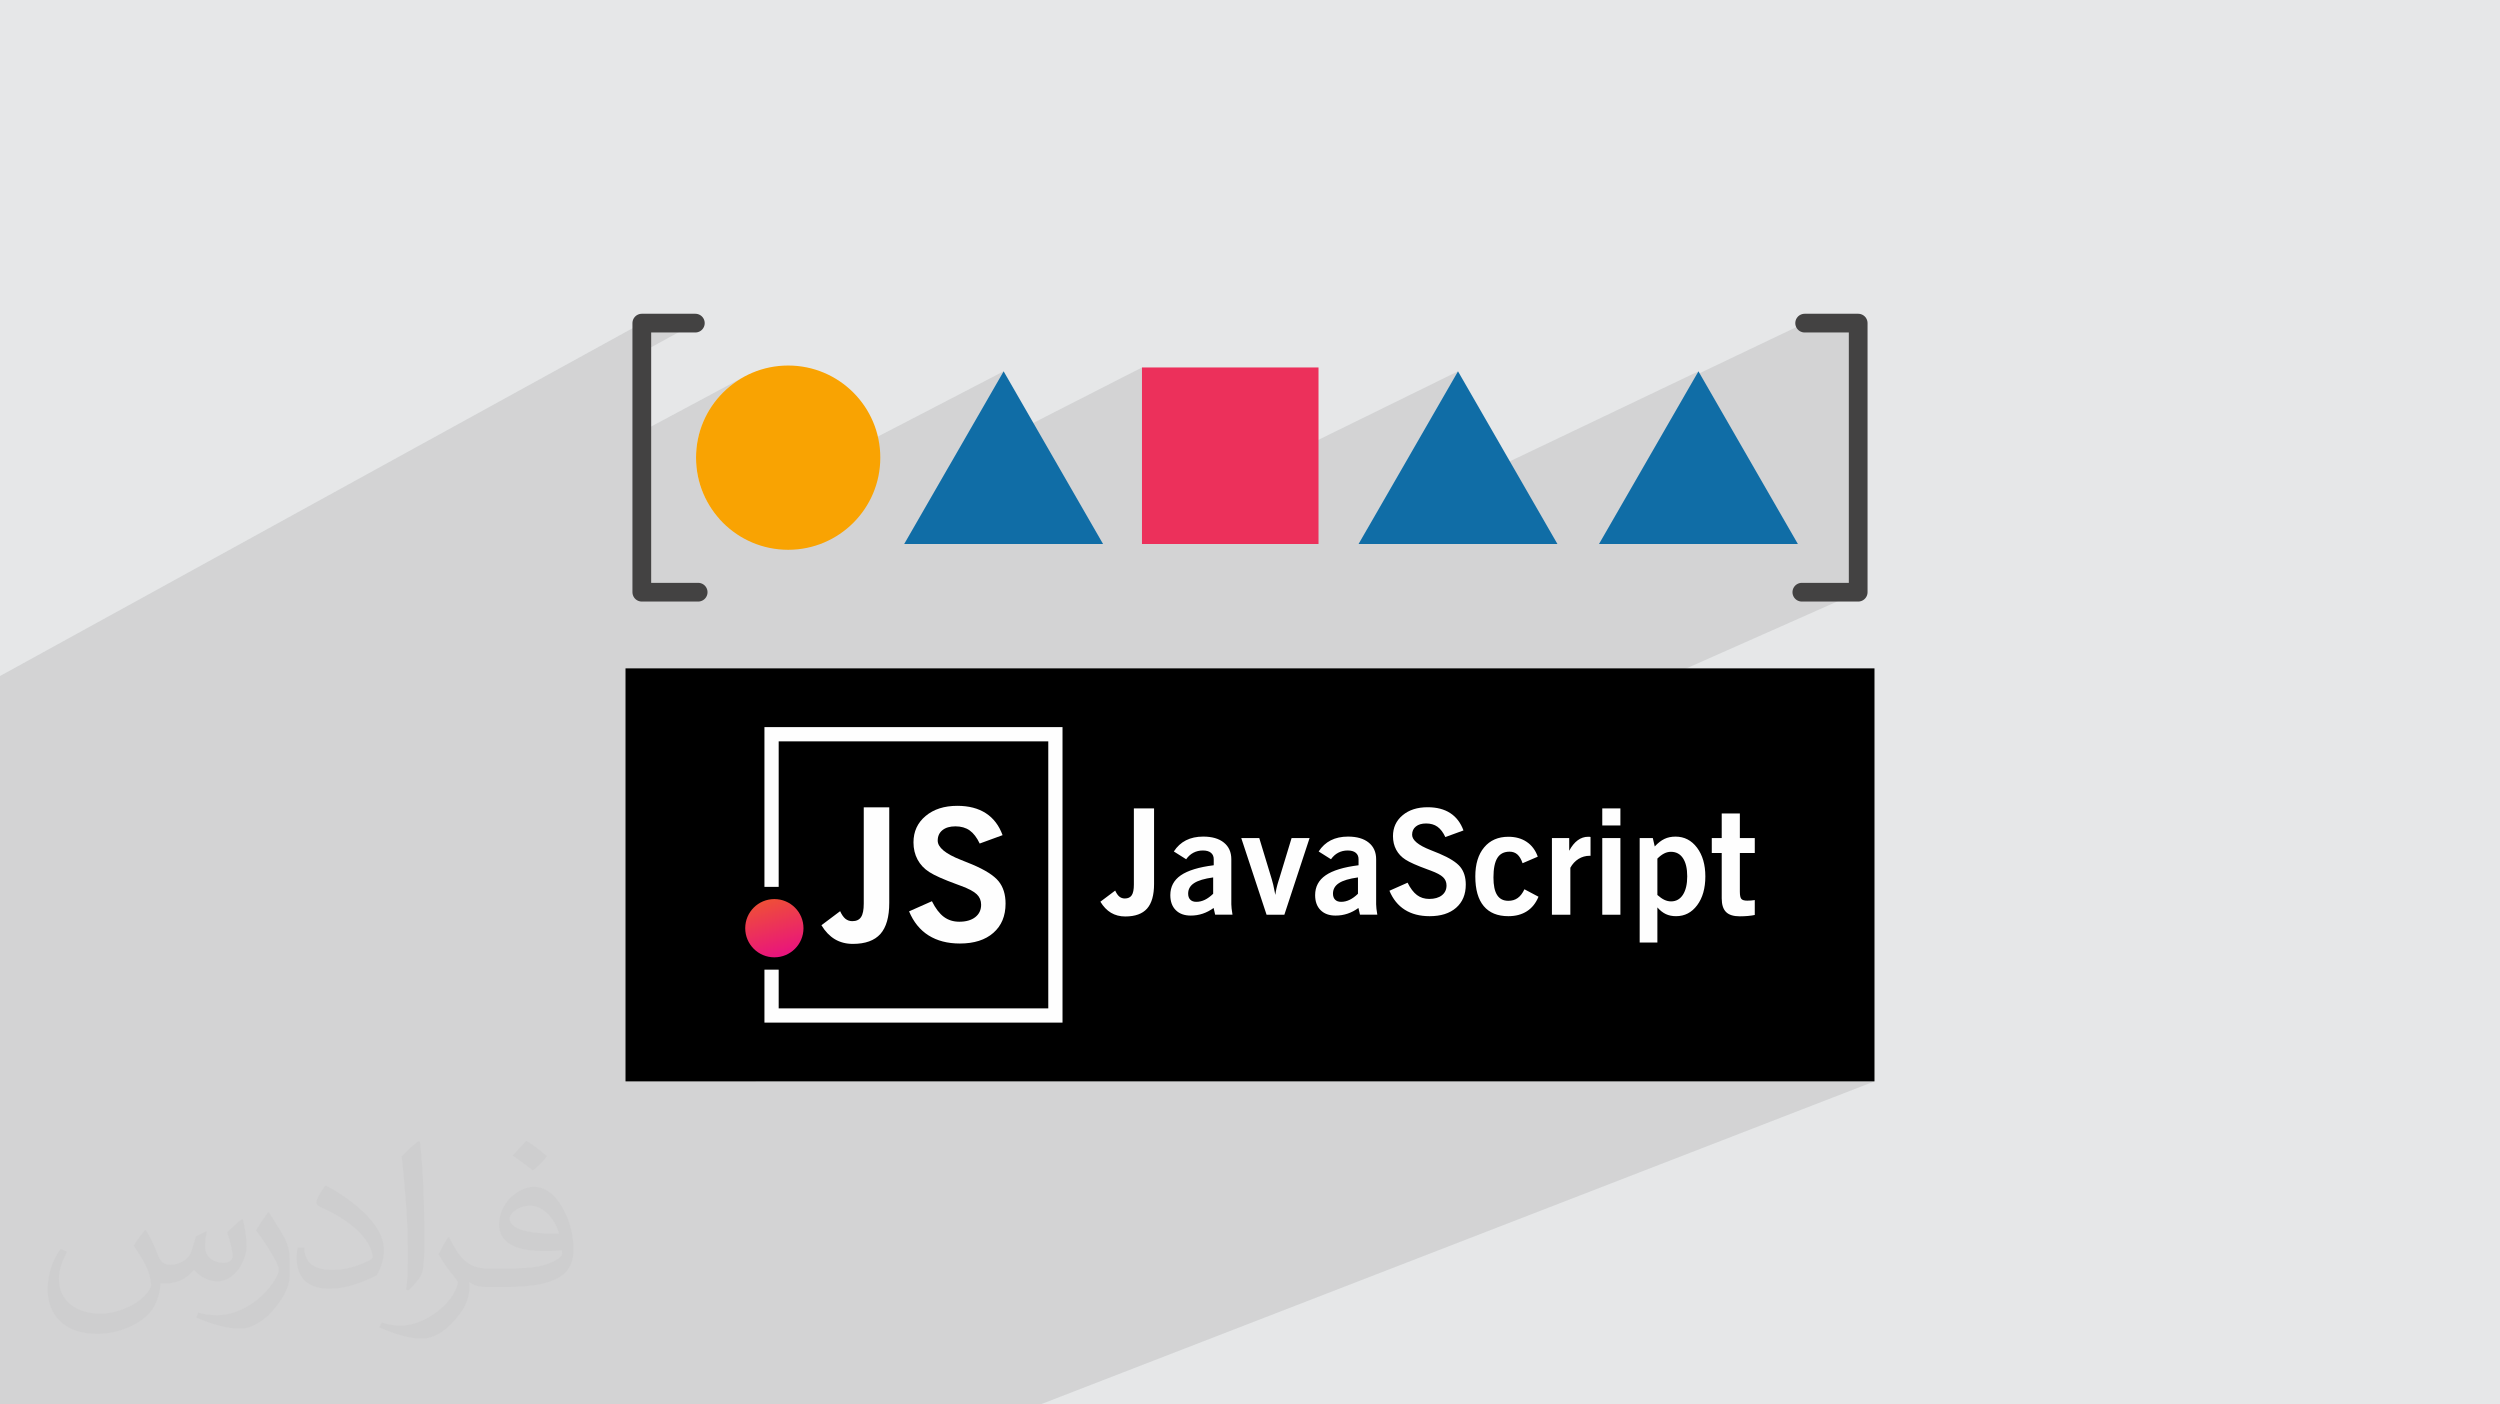
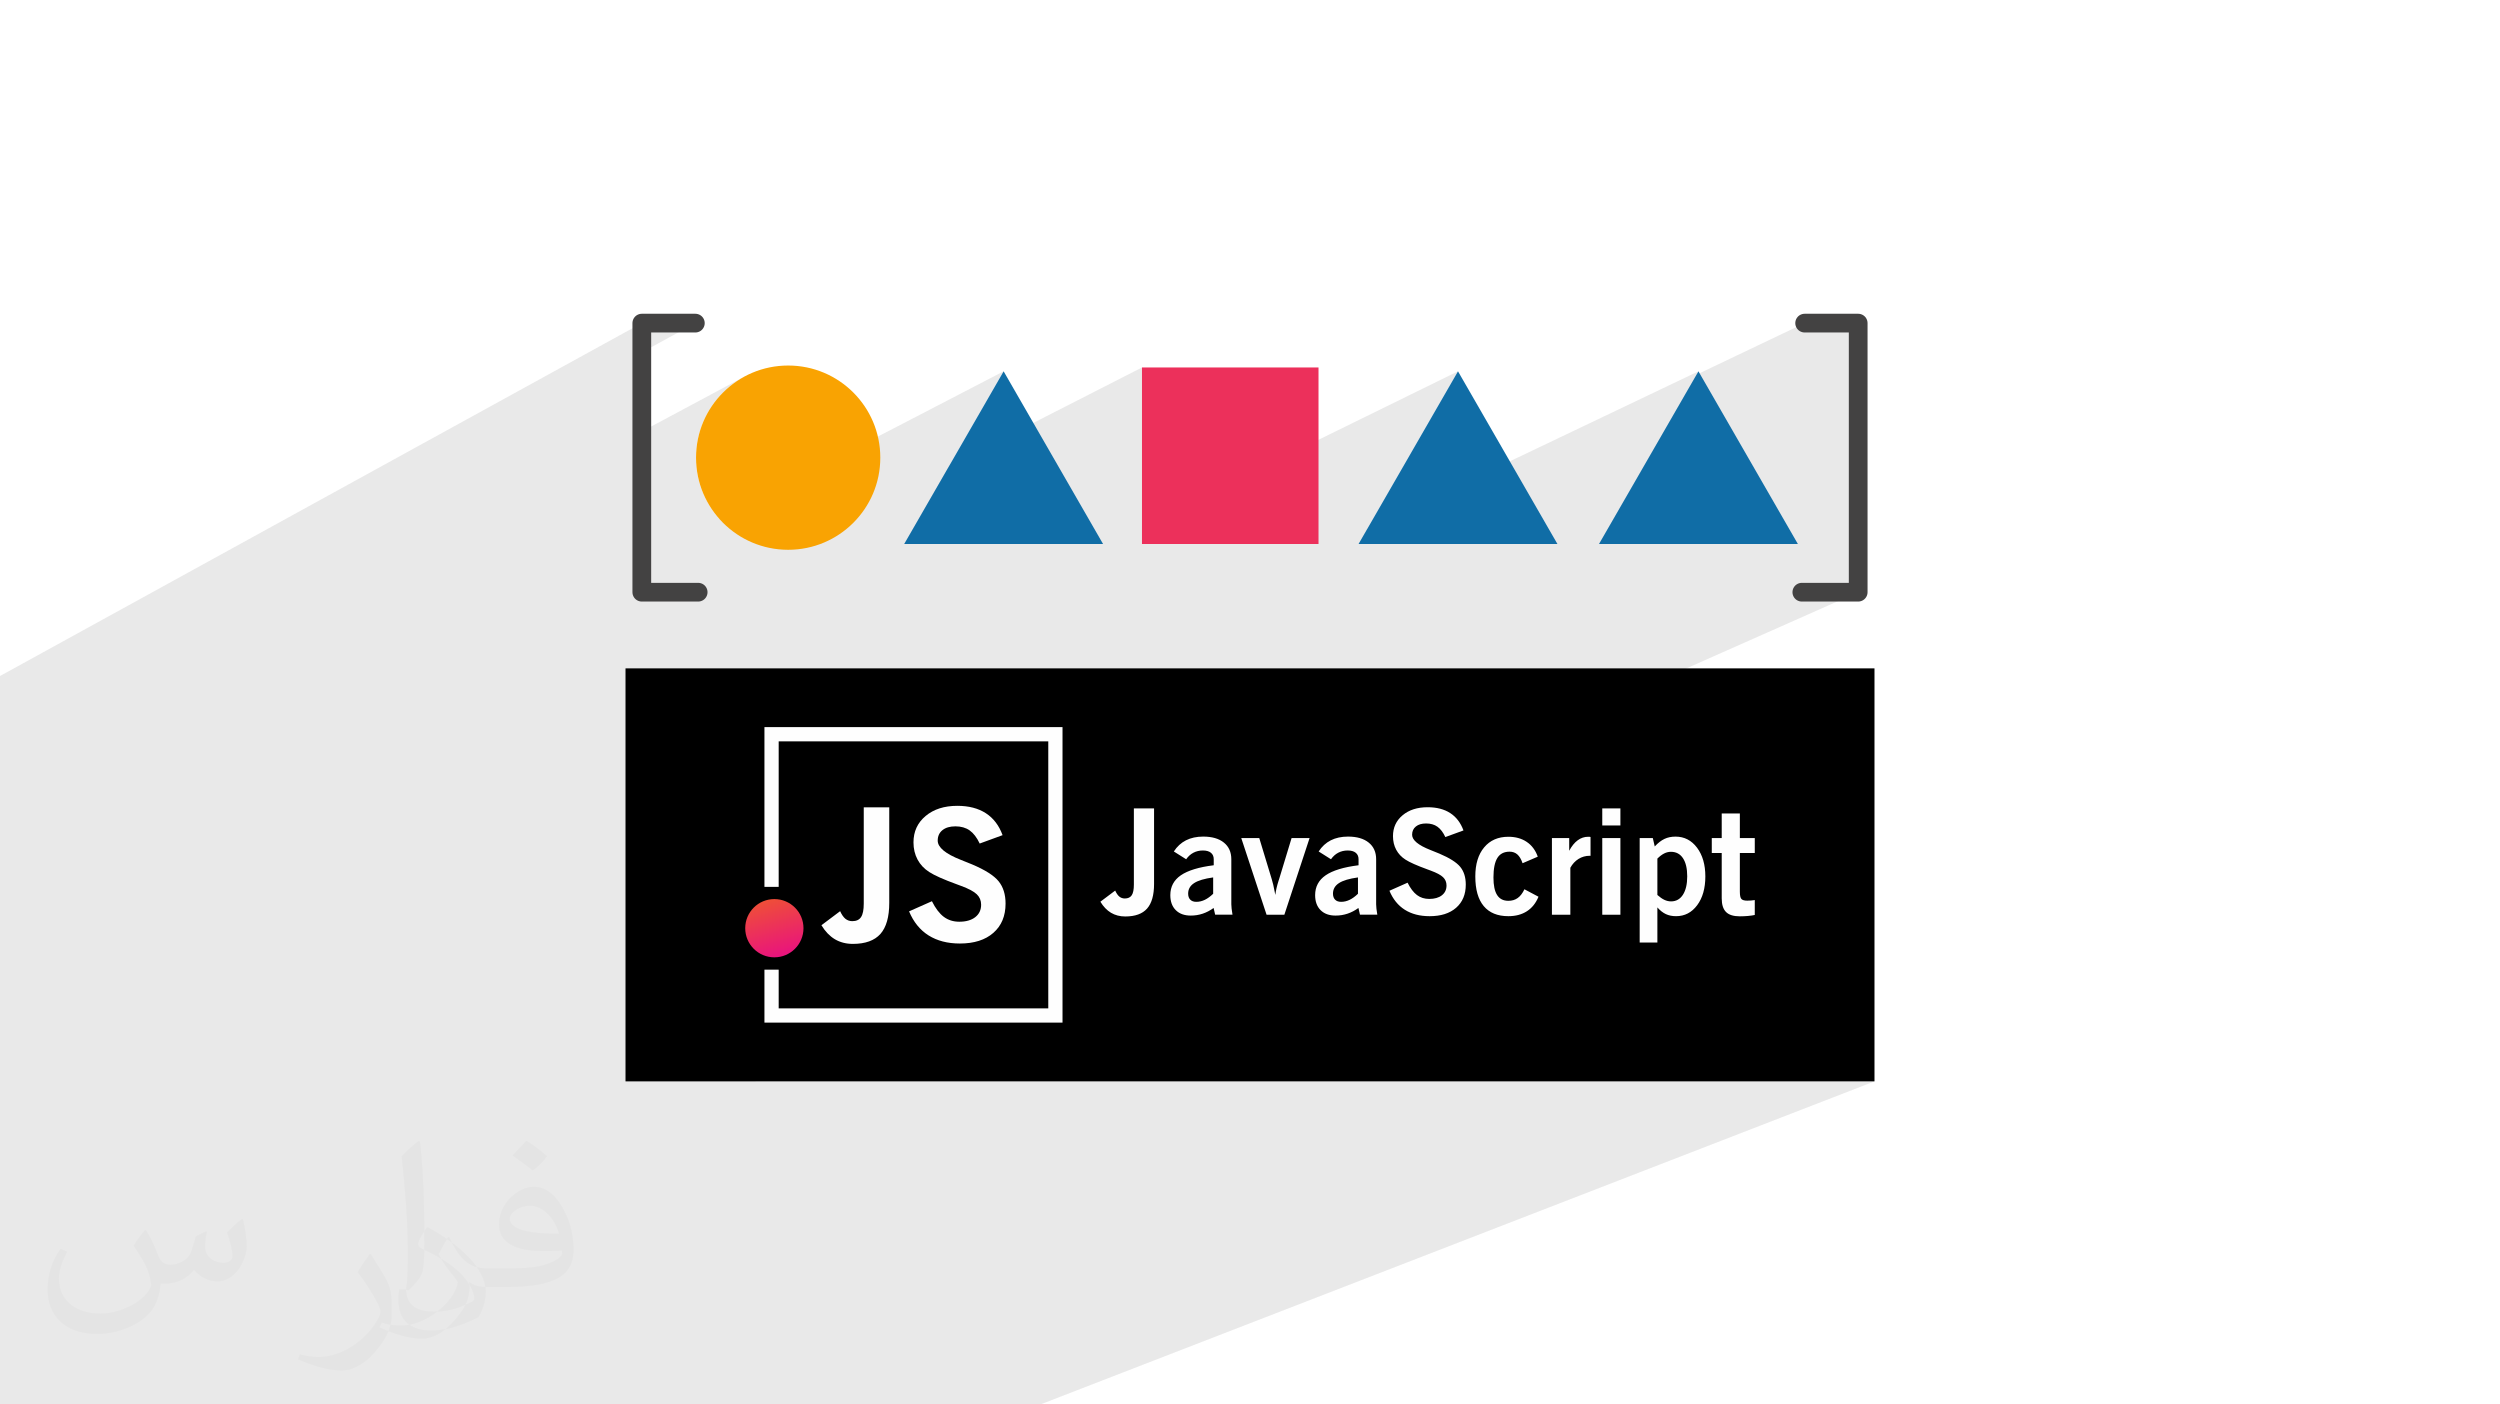
<svg xmlns="http://www.w3.org/2000/svg" xml:space="preserve" width="94.192mm" height="52.917mm" version="1.0" style="shape-rendering:geometricPrecision; text-rendering:geometricPrecision; image-rendering:optimizeQuality; fill-rule:evenodd; clip-rule:evenodd" viewBox="0 0 9404.92 5283.66">
  <defs>
    <style type="text/css">
   
    .str0 {stroke:#434242;stroke-width:70.45;stroke-linecap:round;stroke-linejoin:round;stroke-miterlimit:22.926}
    .fil6 {fill:none}
    .fil7 {fill:black}
    .fil4 {fill:#106DA6}
    .fil5 {fill:#EC305B}
    .fil3 {fill:#F9A302}
    .fil8 {fill:#FEFEFE;fill-rule:nonzero}
    .fil2 {fill:#373435;fill-opacity:0.031}
    .fil1 {fill:#2B2A29;fill-opacity:0.102}
    .fil0 {fill:#E6E7E8}
    .fil9 {fill:url(#id0)}
   
  </style>
    <linearGradient id="id0" gradientUnits="userSpaceOnUse" x1="2937.81" y1="3592.23" x2="2876.9" y2="3381.24">
      <stop offset="0" style="stop-opacity:1; stop-color:#E9147C" />
      <stop offset="1" style="stop-opacity:1; stop-color:#EF5036" />
    </linearGradient>
  </defs>
  <g id="Layer_x0020_1">
-     <polygon class="fil0" points="-0,0 9404.92,0 9404.92,5283.66 -0,5283.66 " />
    <polygon class="fil1" points="6789.05,1215.57 6382.15,1409.63 6389.49,1396.89 5142.18,1992.08 5297.89,1721.69 5484.94,1396.89 4296.06,1980.4 4296.06,1382.38 3570.79,1752.58 3588.58,1721.69 3775.62,1396.89 2705.98,1951.83 2704.28,1949.96 2694.97,1938.88 2686.13,1927.42 2677.77,1915.58 2669.89,1903.39 2662.51,1890.86 2655.66,1877.99 2649.33,1864.81 2643.56,1851.33 2638.34,1837.56 2633.69,1823.51 2629.64,1809.21 2626.19,1794.67 2624.42,1785.81 2622.86,1776.86 2621.53,1767.84 2620.44,1758.75 2619.58,1749.58 2618.98,1740.36 2618.61,1731.05 2618.48,1721.69 2618.6,1712.39 2618.97,1703.14 2619.57,1693.97 2620.42,1684.85 2621.51,1675.8 2622.82,1666.83 2624.36,1657.93 2626.11,1649.11 2629.55,1634.56 2633.59,1620.24 2638.23,1606.18 2643.43,1592.39 2649.2,1578.88 2655.52,1565.68 2662.37,1552.8 2669.74,1540.25 2677.61,1528.04 2685.97,1516.18 2694.82,1504.7 2704.12,1493.61 2713.87,1482.91 2724.05,1472.64 2734.65,1462.8 2745.65,1453.39 2757.06,1444.44 2768.83,1435.98 2780.96,1428 2793.44,1420.51 2806.25,1413.55 2414.47,1623.38 2414.47,1325.52 2615.86,1215.57 2414.47,1215.57 -0,2543.14 -0,2643.82 -0,2916.52 -0,3042.93 -0,3175.26 -0,3355.72 -0,3469.95 -0,3556.05 -0,3569.07 -0,3575.22 -0,3619.05 -0,3703.93 -0,3758.89 -0,3923.49 -0,4084.03 -0,4088.98 -0,4145.76 -0,4282.78 -0,4418.6 -0,4445.88 -0,4478.89 -0,4626.11 -0,4636.32 -0,4769.89 -0,4828.99 -0,4968.1 -0,5026.01 -0,5129.56 -0,5283.66 3913.42,5283.66 7051.76,4068.09 2841.05,4068.09 6990.44,2227.82 6990.44,1215.57 " />
-     <path class="fil2" d="M548.54 4627.69c17.95,27.21 29.6,53.36 40.96,82.43 8.45,16.91 12.93,48.09 52.57,48.09 11.61,0 28.28,-3.42 43.06,-11.61 16.63,-8.73 29.32,-21.94 35.94,-42l15.85 -53.36 38.57 -19.02 2.64 2.64c-5.27,20.09 -6.59,39.36 -6.59,54.43 0,44.63 38.57,61.56 69.22,61.56 17.95,0 34.09,-8.73 34.09,-25.11 0,-21.13 -8.98,-57.06 -20.62,-89.29 17.95,-17.95 35.94,-35.94 56.53,-50.47l3.17 1.6c8.98,38.04 14,75.56 14,100.66 0,24.57 -10.83,51.79 -19.81,69.49 -18.49,34.87 -51.25,62.62 -90.87,62.62 -30.1,0 -63.65,-15.07 -86.66,-43.06l-1.32 0c-21.66,26.96 -55.22,51.25 -108.86,51.25l-16.63 0c-2.64,35.41 -10.29,60.49 -21.94,82.95 -31.95,62.34 -126.81,106.47 -216.1,106.47 -124.17,0 -186.51,-71.59 -186.51,-166.96 0,-58.91 19.27,-113.6 48.88,-152.42l24.29 10.04c-18.49,35.41 -30.91,68.68 -30.91,101.45 0,89.29 72.66,131.83 156.4,131.83 77.68,0 173.83,-49.41 191.28,-106.72 -6.59,-62.62 -30.1,-91.93 -66.04,-148.99 10.83,-19.02 24.83,-38.04 42.28,-58.38l3.17 0 0 0 0 0 -0.02 -0.09zm1432.13 -336.04c26.15,16.39 51.79,35.66 76.87,57.85 -14,19.81 -31.45,37.79 -53.11,53.64 -25.11,-20.34 -50.19,-37.79 -75.84,-56.27 17.42,-19.55 34.62,-38.29 52.04,-55.22l0 0 0 0 0 0 0 0 0 0 0.03 0zm13.47 244.11c-42.28,0 -76.87,27.75 -76.87,48.34 0,44.13 84.53,57.85 185.72,57.31 -12.68,-51.79 -57.06,-105.68 -108.86,-105.68l0.01 0.03zm-94.86 236.19c54.96,0 103.04,-1.6 139.74,-10.83 40.96,-10.29 75.56,-30.91 75.56,-45.17 0,-3.7 0,-8.19 -1.32,-11.89 -22.98,2.11 -49.41,2.11 -72.38,2.11 -74.49,0 -131.55,-16.91 -154.02,-58.66 -5.55,-11.61 -9.51,-24.57 -9.51,-39.36 0,-40.43 17.42,-79.79 48.09,-107 25.61,-22.45 53.89,-36.44 82.67,-36.44 52.04,0 93.51,41.75 122.57,107.54 15.85,35.94 26.68,77.4 26.68,129.72 0,34.87 -9.51,64.19 -31.17,85.85 -40.43,39.11 -114.92,53.89 -229.04,53.89l-51.79 0 0 0 -13.47 0c-28.28,0 -48.62,-5.02 -64.72,-17.42l-2.64 0c0.79,6.59 1.32,12.93 1.32,19.02 0,25.61 -8.45,58.38 -25.61,84.53 -50.72,75.3 -105.68,108.04 -153.24,108.04 -48.09,0 -107,-18.49 -160.11,-42.54l9.51 -18.49c17.17,7.13 40.96,11.89 73.7,11.89 85.85,0 198.66,-82.43 212.66,-163 -3.17,-6.59 -8.98,-15.32 -17.17,-24.57 -25.11,-29.85 -40.96,-54.68 -55.75,-80.83 12.68,-25.11 24.29,-45.17 35.13,-63.4l4.49 -0.53c36.72,74.77 69.99,117.55 144.23,117.55l11.61 0 0 0 53.89 0 0 0 0 0 0 0 0 0 0 0 0.09 0.01zm-371.98 79c6.34,-34.34 6.87,-72.91 6.87,-108.86l0 -53.36c0,-99.6 -12.68,-244.36 -22.98,-338.68 17.95,-19.27 43.06,-42 62.87,-57.31l5.81 1.6c13.47,118.62 16.63,256 16.63,383.06 0,33.3 -1.32,65.79 -4.49,89.55 -1.85,30.1 -19.27,52.83 -56.53,87.7l-8.19 -3.7zm-382.8 -157.19c1.85,46.77 24.83,83.49 105.15,83.49 49.93,0 92.19,-12.93 138.96,-35.13 8.45,-3.7 12.93,-8.73 12.93,-12.93 0,-29.32 -22.45,-68.15 -60.23,-103.55 -36.72,-33.3 -85.34,-62.62 -130.76,-82.18 -15.6,-6.59 -20.62,-13.47 -20.62,-20.09 0,-13.47 17.95,-41.75 32.77,-62.09l5.02 -0.53c52.04,27.21 110.17,67.64 153.24,112.53 39.11,41.47 63.4,83.49 63.4,129.19 0,33.81 -10.29,65.51 -26.96,95.11 -57.06,28.79 -117.83,50.72 -178.06,50.72 -73.17,0 -123.1,-34.34 -123.1,-114.92 0,-8.73 0,-22.19 3.17,-39.64l25.11 0 0 0 0 0 0 0 0 0 0 0 -0.02 0zm-132.37 -132.9l45.45 73.45c16.63,27.21 32.23,56.81 32.23,103.55l0 59.7c0,48.34 -30.91,100.13 -80.83,151.38 -39.11,34.62 -73.7,49.41 -105.68,49.41 -47.55,0 -101.98,-14.79 -164.85,-41.75l7.13 -18.49c19.81,5.27 42.79,9.77 71.06,9.77 90.36,-0.53 182.8,-66.57 225.08,-147.15 5.02,-9.26 6.87,-17.95 6.87,-24.04 0,-9.26 -5.02,-19.55 -8.98,-28.79 -22.98,-43.31 -48.62,-82.95 -76.87,-119.68 14.79,-23.25 29.6,-45.7 45.7,-67.9l3.7 0.53 0 0 0 0 0 0 0 0 0 0 -0.02 0.01z" />
+     <path class="fil2" d="M548.54 4627.69c17.95,27.21 29.6,53.36 40.96,82.43 8.45,16.91 12.93,48.09 52.57,48.09 11.61,0 28.28,-3.42 43.06,-11.61 16.63,-8.73 29.32,-21.94 35.94,-42l15.85 -53.36 38.57 -19.02 2.64 2.64c-5.27,20.09 -6.59,39.36 -6.59,54.43 0,44.63 38.57,61.56 69.22,61.56 17.95,0 34.09,-8.73 34.09,-25.11 0,-21.13 -8.98,-57.06 -20.62,-89.29 17.95,-17.95 35.94,-35.94 56.53,-50.47l3.17 1.6c8.98,38.04 14,75.56 14,100.66 0,24.57 -10.83,51.79 -19.81,69.49 -18.49,34.87 -51.25,62.62 -90.87,62.62 -30.1,0 -63.65,-15.07 -86.66,-43.06l-1.32 0c-21.66,26.96 -55.22,51.25 -108.86,51.25l-16.63 0c-2.64,35.41 -10.29,60.49 -21.94,82.95 -31.95,62.34 -126.81,106.47 -216.1,106.47 -124.17,0 -186.51,-71.59 -186.51,-166.96 0,-58.91 19.27,-113.6 48.88,-152.42l24.29 10.04c-18.49,35.41 -30.91,68.68 -30.91,101.45 0,89.29 72.66,131.83 156.4,131.83 77.68,0 173.83,-49.41 191.28,-106.72 -6.59,-62.62 -30.1,-91.93 -66.04,-148.99 10.83,-19.02 24.83,-38.04 42.28,-58.38l3.17 0 0 0 0 0 -0.02 -0.09zm1432.13 -336.04c26.15,16.39 51.79,35.66 76.87,57.85 -14,19.81 -31.45,37.79 -53.11,53.64 -25.11,-20.34 -50.19,-37.79 -75.84,-56.27 17.42,-19.55 34.62,-38.29 52.04,-55.22l0 0 0 0 0 0 0 0 0 0 0.03 0zm13.47 244.11c-42.28,0 -76.87,27.75 -76.87,48.34 0,44.13 84.53,57.85 185.72,57.31 -12.68,-51.79 -57.06,-105.68 -108.86,-105.68l0.01 0.03zm-94.86 236.19c54.96,0 103.04,-1.6 139.74,-10.83 40.96,-10.29 75.56,-30.91 75.56,-45.17 0,-3.7 0,-8.19 -1.32,-11.89 -22.98,2.11 -49.41,2.11 -72.38,2.11 -74.49,0 -131.55,-16.91 -154.02,-58.66 -5.55,-11.61 -9.51,-24.57 -9.51,-39.36 0,-40.43 17.42,-79.79 48.09,-107 25.61,-22.45 53.89,-36.44 82.67,-36.44 52.04,0 93.51,41.75 122.57,107.54 15.85,35.94 26.68,77.4 26.68,129.72 0,34.87 -9.51,64.19 -31.17,85.85 -40.43,39.11 -114.92,53.89 -229.04,53.89l-51.79 0 0 0 -13.47 0c-28.28,0 -48.62,-5.02 -64.72,-17.42l-2.64 0c0.79,6.59 1.32,12.93 1.32,19.02 0,25.61 -8.45,58.38 -25.61,84.53 -50.72,75.3 -105.68,108.04 -153.24,108.04 -48.09,0 -107,-18.49 -160.11,-42.54l9.51 -18.49c17.17,7.13 40.96,11.89 73.7,11.89 85.85,0 198.66,-82.43 212.66,-163 -3.17,-6.59 -8.98,-15.32 -17.17,-24.57 -25.11,-29.85 -40.96,-54.68 -55.75,-80.83 12.68,-25.11 24.29,-45.17 35.13,-63.4l4.49 -0.53c36.72,74.77 69.99,117.55 144.23,117.55l11.61 0 0 0 53.89 0 0 0 0 0 0 0 0 0 0 0 0.09 0.01zm-371.98 79c6.34,-34.34 6.87,-72.91 6.87,-108.86l0 -53.36c0,-99.6 -12.68,-244.36 -22.98,-338.68 17.95,-19.27 43.06,-42 62.87,-57.31l5.81 1.6c13.47,118.62 16.63,256 16.63,383.06 0,33.3 -1.32,65.79 -4.49,89.55 -1.85,30.1 -19.27,52.83 -56.53,87.7l-8.19 -3.7zc1.85,46.77 24.83,83.49 105.15,83.49 49.93,0 92.19,-12.93 138.96,-35.13 8.45,-3.7 12.93,-8.73 12.93,-12.93 0,-29.32 -22.45,-68.15 -60.23,-103.55 -36.72,-33.3 -85.34,-62.62 -130.76,-82.18 -15.6,-6.59 -20.62,-13.47 -20.62,-20.09 0,-13.47 17.95,-41.75 32.77,-62.09l5.02 -0.53c52.04,27.21 110.17,67.64 153.24,112.53 39.11,41.47 63.4,83.49 63.4,129.19 0,33.81 -10.29,65.51 -26.96,95.11 -57.06,28.79 -117.83,50.72 -178.06,50.72 -73.17,0 -123.1,-34.34 -123.1,-114.92 0,-8.73 0,-22.19 3.17,-39.64l25.11 0 0 0 0 0 0 0 0 0 0 0 -0.02 0zm-132.37 -132.9l45.45 73.45c16.63,27.21 32.23,56.81 32.23,103.55l0 59.7c0,48.34 -30.91,100.13 -80.83,151.38 -39.11,34.62 -73.7,49.41 -105.68,49.41 -47.55,0 -101.98,-14.79 -164.85,-41.75l7.13 -18.49c19.81,5.27 42.79,9.77 71.06,9.77 90.36,-0.53 182.8,-66.57 225.08,-147.15 5.02,-9.26 6.87,-17.95 6.87,-24.04 0,-9.26 -5.02,-19.55 -8.98,-28.79 -22.98,-43.31 -48.62,-82.95 -76.87,-119.68 14.79,-23.25 29.6,-45.7 45.7,-67.9l3.7 0.53 0 0 0 0 0 0 0 0 0 0 -0.02 0.01z" />
    <g id="_2920587606256">
      <g>
        <g>
          <circle class="fil3" cx="2965.07" cy="1721.69" r="346.59" />
          <polygon class="fil4" points="3775.62,1396.89 3962.66,1721.69 4149.71,2046.5 3775.62,2046.5 3401.53,2046.5 3588.58,1721.69 " />
          <rect class="fil5" x="4296.06" y="1382.38" width="664.12" height="664.12" />
          <polygon class="fil4" points="5484.94,1396.89 5671.97,1721.69 5859.03,2046.5 5484.94,2046.5 5110.84,2046.5 5297.89,1721.69 " />
          <polygon class="fil4" points="6389.49,1396.89 6576.52,1721.69 6763.58,2046.5 6389.49,2046.5 6015.39,2046.5 6202.44,1721.69 " />
        </g>
        <polyline class="fil6 str0" points="6789.05,1215.57 6990.44,1215.57 6990.44,2227.82 6778.45,2227.82 " />
        <polyline class="fil6 str0" points="2615.86,1215.57 2414.47,1215.57 2414.47,2227.82 2626.46,2227.82 " />
      </g>
      <g>
        <rect class="fil7" x="2353.16" y="2514.38" width="4698.61" height="1553.71" />
        <polygon class="fil8" points="2902.6,2735.36 3997.15,2735.36 3997.15,3847.03 2875.81,3847.03 2875.81,3647.8 2929.37,3647.8 2929.37,3793.48 3943.6,3793.48 3943.6,2788.96 2929.37,2788.96 2929.37,3336.35 2875.81,3336.35 2875.81,2735.36 " />
        <circle class="fil9" cx="2913.09" cy="3491.86" r="109.6" />
        <path class="fil8" d="M3090.2 3480.66l70.34 -52.86c5.89,13.08 12.53,22.6 19.83,28.64 7.43,5.88 16.02,8.92 25.94,8.92 15.2,0 26.21,-5.09 32.92,-15.39 6.86,-10.29 10.18,-27.11 10.18,-50.63l0 -362.27 95.93 0 0 359.46c0,52.98 -11.12,91.93 -33.24,116.91 -22.26,24.9 -56.81,37.43 -103.71,37.43 -25.51,0 -48.1,-5.89 -67.81,-17.6 -19.61,-11.81 -36.38,-29.34 -50.4,-52.58l0 0 0 -0.05 0.01 0.03zm329.58 -52.11l86.1 -38.24c13.31,26.91 28.28,46.45 44.62,58.76 16.48,12.28 35.78,18.41 58.29,18.41 25.38,0 45.45,-5.78 60.13,-17.24 14.75,-11.6 22.04,-27.12 22.04,-46.82 0,-15.62 -5.42,-28.64 -16.35,-39.19 -10.88,-10.54 -30.47,-20.99 -58.77,-31.42 -3.8,-1.62 -9.39,-3.61 -16.56,-6.17 -49.51,-18.07 -84.02,-33.47 -103.46,-46.12 -19.23,-12.28 -33.85,-27.93 -44.05,-46.92 -10.18,-19.03 -15.3,-40.58 -15.3,-64.59 0,-40.78 15.19,-73.8 45.66,-99.31 30.35,-25.48 70.12,-38.23 119.26,-38.23 42.9,0 78.66,9.28 107.33,27.81 28.62,18.53 49.62,46.12 62.92,82.54l-86.08 31.5c-10.68,-22.61 -23.19,-38.92 -37.65,-49.26 -14.5,-10.3 -32.42,-15.41 -53.64,-15.41 -20.62,0 -36.95,4.75 -48.81,14.35 -11.94,9.63 -17.85,22.71 -17.85,39.29 0,25.49 29.11,49.72 87.28,72.53 17.95,7.07 31.95,12.75 42.19,17.03 48.69,20.62 81.84,41.6 99.45,63.16 17.49,21.54 26.33,49.57 26.33,84.22 0,46.69 -15.34,83.33 -45.91,110.11 -30.48,26.75 -72.54,40.11 -125.84,40.11 -46.48,0 -85.74,-10.21 -118.1,-30.6 -32.22,-20.4 -56.55,-50.53 -73.15,-90.37l-0.08 -0.03 -0.03 0.03 0.04 0.05 0 0 0 0.02z" />
        <path class="fil8" d="M4139.63 3392.16l55.67 -41.83c4.7,10.37 9.9,17.89 15.68,22.67 5.84,4.68 12.66,7.09 20.52,7.09 12,0 20.75,-4.04 26.07,-12.2 5.42,-8.2 8.02,-21.47 8.02,-40.1l0 -286.67 75.95 0 0 284.45c0,41.92 -8.85,72.72 -26.32,92.55 -17.59,19.74 -44.93,29.63 -82.09,29.63 -20.2,0 -38.08,-4.68 -53.66,-13.94 -15.51,-9.36 -28.78,-23.19 -39.85,-41.61l0.01 0 -0.01 -0.04 0.02 0zm424.24 -91.33c-32.73,4.48 -56.58,11.55 -71.54,21.34 -15.03,9.71 -22.56,22.92 -22.56,39.59 0,9.82 2.66,17.52 8.08,22.83 5.35,5.44 12.92,8.08 22.74,8.08 10.71,0 21.35,-2.52 31.86,-7.52 10.42,-5.04 20.92,-12.66 31.43,-22.84l0 -61.5 -0.05 0 0 0.02 0.04 0zm7.53 140.27l-5.84 -25.33c-13.11,9.55 -26.76,16.68 -41.09,21.47 -14.3,4.78 -29.24,7.16 -44.76,7.16 -24.01,0 -42.83,-6.76 -56.48,-20.47 -13.68,-13.56 -20.54,-32.43 -20.54,-56.48 0,-31.57 13.21,-56.42 39.52,-74.56 26.44,-18.15 67.7,-30.82 123.8,-37.79l0 -22.57c0,-10.55 -3.51,-18.7 -10.54,-24.4 -7.05,-5.77 -17.17,-8.61 -30.2,-8.61 -13.03,0 -24.93,2.76 -35.58,8.33 -10.63,5.52 -19.73,13.76 -27.4,24.65l-46.37 -29.26c11.99,-18.58 27.21,-32.56 45.66,-41.99 18.45,-9.34 40,-14.02 64.77,-14.02 33.28,0 59.26,7.5 77.84,22.59 18.59,14.94 27.98,35.94 27.98,62.71l0 169.56c0,4.51 0.37,9.91 1.12,16.23 0.73,6.44 1.81,13.94 3.29,22.74l-65.11 0 -0.06 0.03 0 0.03 0 -0.01zm193.35 0l-95.13 -288.31 67.71 0 47.21 155.54c1.47,4.12 3.25,10.92 5.43,20.35 2.12,9.39 4.7,22.11 7.8,37.96 1.73,-15.78 5.94,-33.88 12.52,-54.46 0.57,-1.69 1.04,-2.93 1.37,-3.89l47.23 -155.51 67.7 0 -94.84 288.31 -67.04 0 0.05 0 -0.01 0.01zm344 -140.27c-32.77,4.48 -56.59,11.55 -71.54,21.34 -15.04,9.71 -22.59,22.92 -22.59,39.59 0,9.82 2.68,17.52 8.06,22.83 5.33,5.44 12.92,8.08 22.74,8.08 10.71,0 21.36,-2.52 31.8,-7.52 10.45,-5.04 20.94,-12.66 31.44,-22.84l0 -61.5 0.05 0 0 0.02 0.04 0zm7.49 140.27l-5.88 -25.33c-13.11,9.55 -26.77,16.68 -41.1,21.47 -14.29,4.78 -29.25,7.16 -44.76,7.16 -24.01,0 -42.81,-6.76 -56.49,-20.47 -13.67,-13.56 -20.52,-32.43 -20.52,-56.48 0,-31.57 13.23,-56.42 39.53,-74.56 26.41,-18.15 67.7,-30.82 123.8,-37.79l0 -22.57c0,-10.55 -3.51,-18.7 -10.56,-24.4 -7.07,-5.77 -17.13,-8.61 -30.16,-8.61 -13.03,0 -24.92,2.76 -35.57,8.33 -10.63,5.52 -19.74,13.76 -27.4,24.65l-46.37 -29.26c12,-18.58 27.21,-32.56 45.65,-41.99 18.46,-9.34 40.02,-14.02 64.76,-14.02 33.31,0 59.25,7.5 77.85,22.59 18.6,14.94 27.99,35.94 27.99,62.71l0 169.56c0,4.51 0.35,9.91 1.08,16.23 0.74,6.44 1.83,13.94 3.3,22.74l-65.1 0 0 0.03 0.02 0.03 -0.07 -0.01zm110.88 -90.22l68.15 -30.25c10.55,21.26 22.37,36.79 35.31,46.51 13.01,9.73 28.34,14.59 46.13,14.59 20.11,0 35.95,-4.57 47.62,-13.68 11.66,-9.16 17.41,-21.46 17.41,-37.02 0,-12.38 -4.31,-22.68 -12.93,-30.99 -8.63,-8.35 -24.11,-16.61 -46.46,-24.85 -3.07,-1.3 -7.47,-2.86 -13.12,-4.88 -39.17,-14.27 -66.49,-26.49 -81.91,-36.49 -15.26,-9.71 -26.77,-22.1 -34.87,-37.16 -8.08,-15.03 -12.1,-32.12 -12.1,-51.06 0,-32.25 12.02,-58.44 36.13,-78.56 24.04,-20.21 55.49,-30.26 94.37,-30.26 33.94,0 62.24,7.29 84.87,22.01 22.68,14.66 39.27,36.51 49.8,65.28l-68.17 24.94c-8.43,-17.83 -18.32,-30.82 -29.81,-38.95 -11.48,-8.18 -25.68,-12.18 -42.5,-12.18 -16.35,0 -29.25,3.73 -38.61,11.37 -9.45,7.61 -14.11,17.98 -14.11,31.07 0,20.15 23,39.35 69.05,57.42 14.19,5.58 25.31,10.07 33.36,13.49 38.49,16.35 64.77,32.96 78.7,49.97 13.85,17.07 20.78,39.24 20.78,66.64 0,36.93 -12.11,65.95 -36.31,87.15 -24.12,21.18 -57.43,31.68 -99.6,31.68 -36.76,0 -67.87,-8.04 -93.45,-24.18 -25.48,-16.12 -44.74,-40 -57.86,-71.54l0.04 0.07 0.05 -0.07 0.04 -0.04zm507.73 -5.49l52.91 28.07c-9.81,24.03 -24.38,42.28 -43.67,54.66 -19.24,12.39 -42.48,18.52 -69.66,18.52 -40.64,0 -71.52,-12.66 -92.62,-37.89 -21.15,-25.29 -31.73,-62.51 -31.73,-111.77 0,-46.24 11.08,-82.63 33.29,-109.2 22.21,-26.61 52.55,-39.9 91.08,-39.9 26.93,0 50.05,6.41 69.14,19.34 19.07,12.84 32.84,31.35 41.48,55.56l-57.21 24.65c-5.11,-15.02 -11.65,-26.03 -19.54,-33.02 -7.88,-6.94 -17.59,-10.43 -29.25,-10.43 -20.84,0 -36.13,7.79 -45.95,23.51 -9.8,15.68 -14.79,40.16 -14.79,73.54 0,29.71 4.57,51.81 13.85,66.19 9.19,14.41 23.29,21.63 42.28,21.63 13.56,0 25.32,-3.46 35.09,-10.54 9.91,-6.96 18.24,-17.97 25.35,-32.92l0 0 -0.04 0.07 0.01 -0.05zm103.46 95.73l0 -288.3 65 0 0 47.78c9.38,-17.51 19.96,-30.63 31.94,-39.43 12.01,-8.89 25.12,-13.27 39.44,-13.27 2.58,0 4.41,0 5.48,0.07 1.19,0.1 2.32,0.39 3.39,0.76l0 70.69 -3.25 0c-15.21,0 -29.15,3.91 -41.91,11.81 -12.67,7.9 -22.95,18.99 -30.81,33.29l0 176.64 -69.32 0 -0.05 -0.04 0.05 0 0.02 0zm189.38 -335.63l0 -64.37 68.21 0 0 64.37 -68.21 0zm0 335.63l0 -288.3 68.21 0 0 288.3 -68.21 0zm207.32 -74.21c9.47,8.37 18.35,14.51 26.43,18.32 8.2,3.89 16.62,5.76 25.13,5.76 18.98,0 33.83,-8.37 44.55,-24.95 10.73,-16.67 16.16,-39.69 16.16,-69.23 0,-29.37 -5.3,-52.09 -15.98,-68.23 -10.63,-16.04 -25.75,-24.1 -45.33,-24.1 -8.53,0 -16.98,2.01 -25.02,6.02 -8.17,4.04 -16.76,10.48 -25.94,19.48l0 136.91 0 0.01 0 0zm0 46.8l0 131.98 -66.59 0 0 -392.86 49.42 0 7.26 31.53c12.28,-13.26 24.55,-22.71 36.58,-28.41 12.11,-5.77 25.95,-8.62 41.53,-8.62 33.11,0 60.06,13.84 81,41.63 20.76,27.79 31.26,63.72 31.26,108.03 0,44.75 -10.24,80.9 -30.73,108.41 -20.53,27.53 -46.93,41.25 -79.41,41.25 -14.5,0 -27.24,-2.55 -38.31,-7.78 -11.16,-5.2 -21.81,-13.54 -31.99,-25.13l0 -0.03 0 0.02 -0.01 -0.02zm310.29 -59.08c0,14.01 1.93,23.12 5.87,27.34 3.9,4.2 11.26,6.31 22.09,6.31 4.2,0 8.79,-0.19 13.66,-0.55 4.86,-0.37 9.6,-0.93 14.5,-1.68l0 56.05c-7.51,1.65 -16.15,2.85 -25.95,3.75 -9.73,0.82 -19.99,1.32 -30.72,1.32 -23.46,0 -40.65,-5.44 -51.45,-16.26 -10.79,-10.79 -16.24,-27.88 -16.24,-51.25l0 -170.77 -37.39 0 0 -56.07 37.39 0 0 -92.48 68.22 0 0 92.48 56.15 0 0 56.07 -56.15 0 0 145.7 0 -0.01 0.03 0.01 0 0.04z" />
      </g>
    </g>
  </g>
</svg>